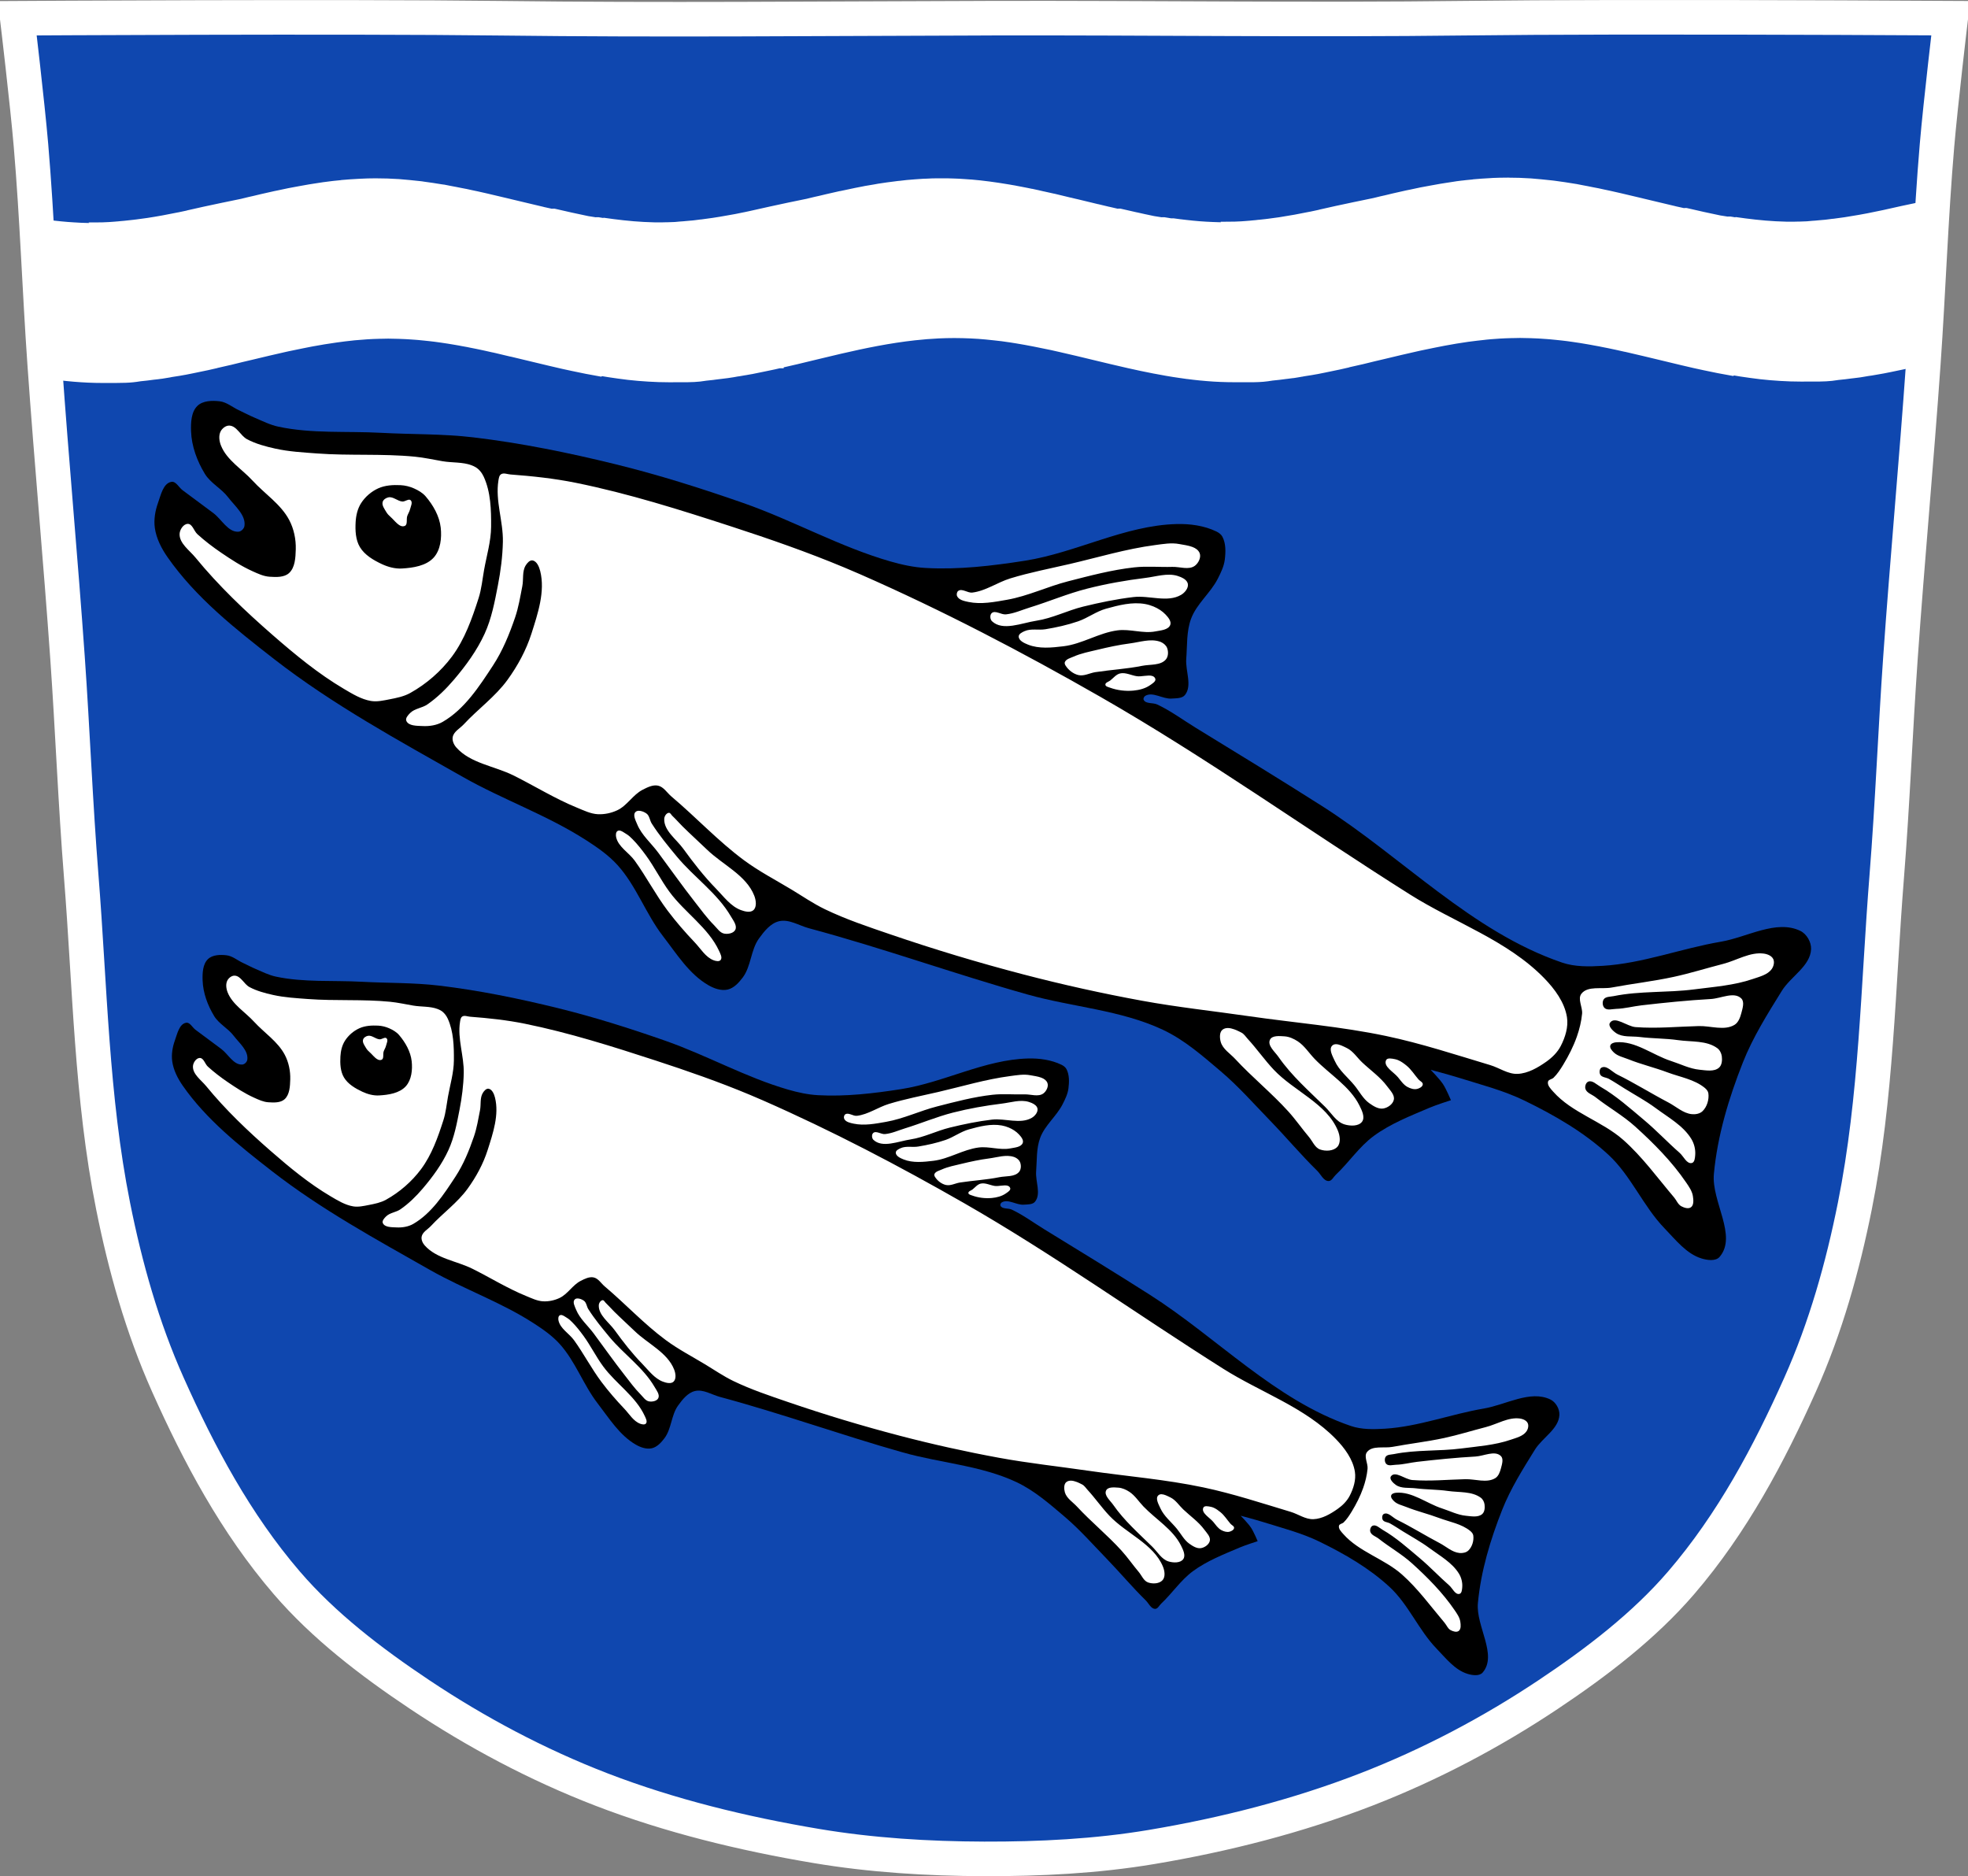
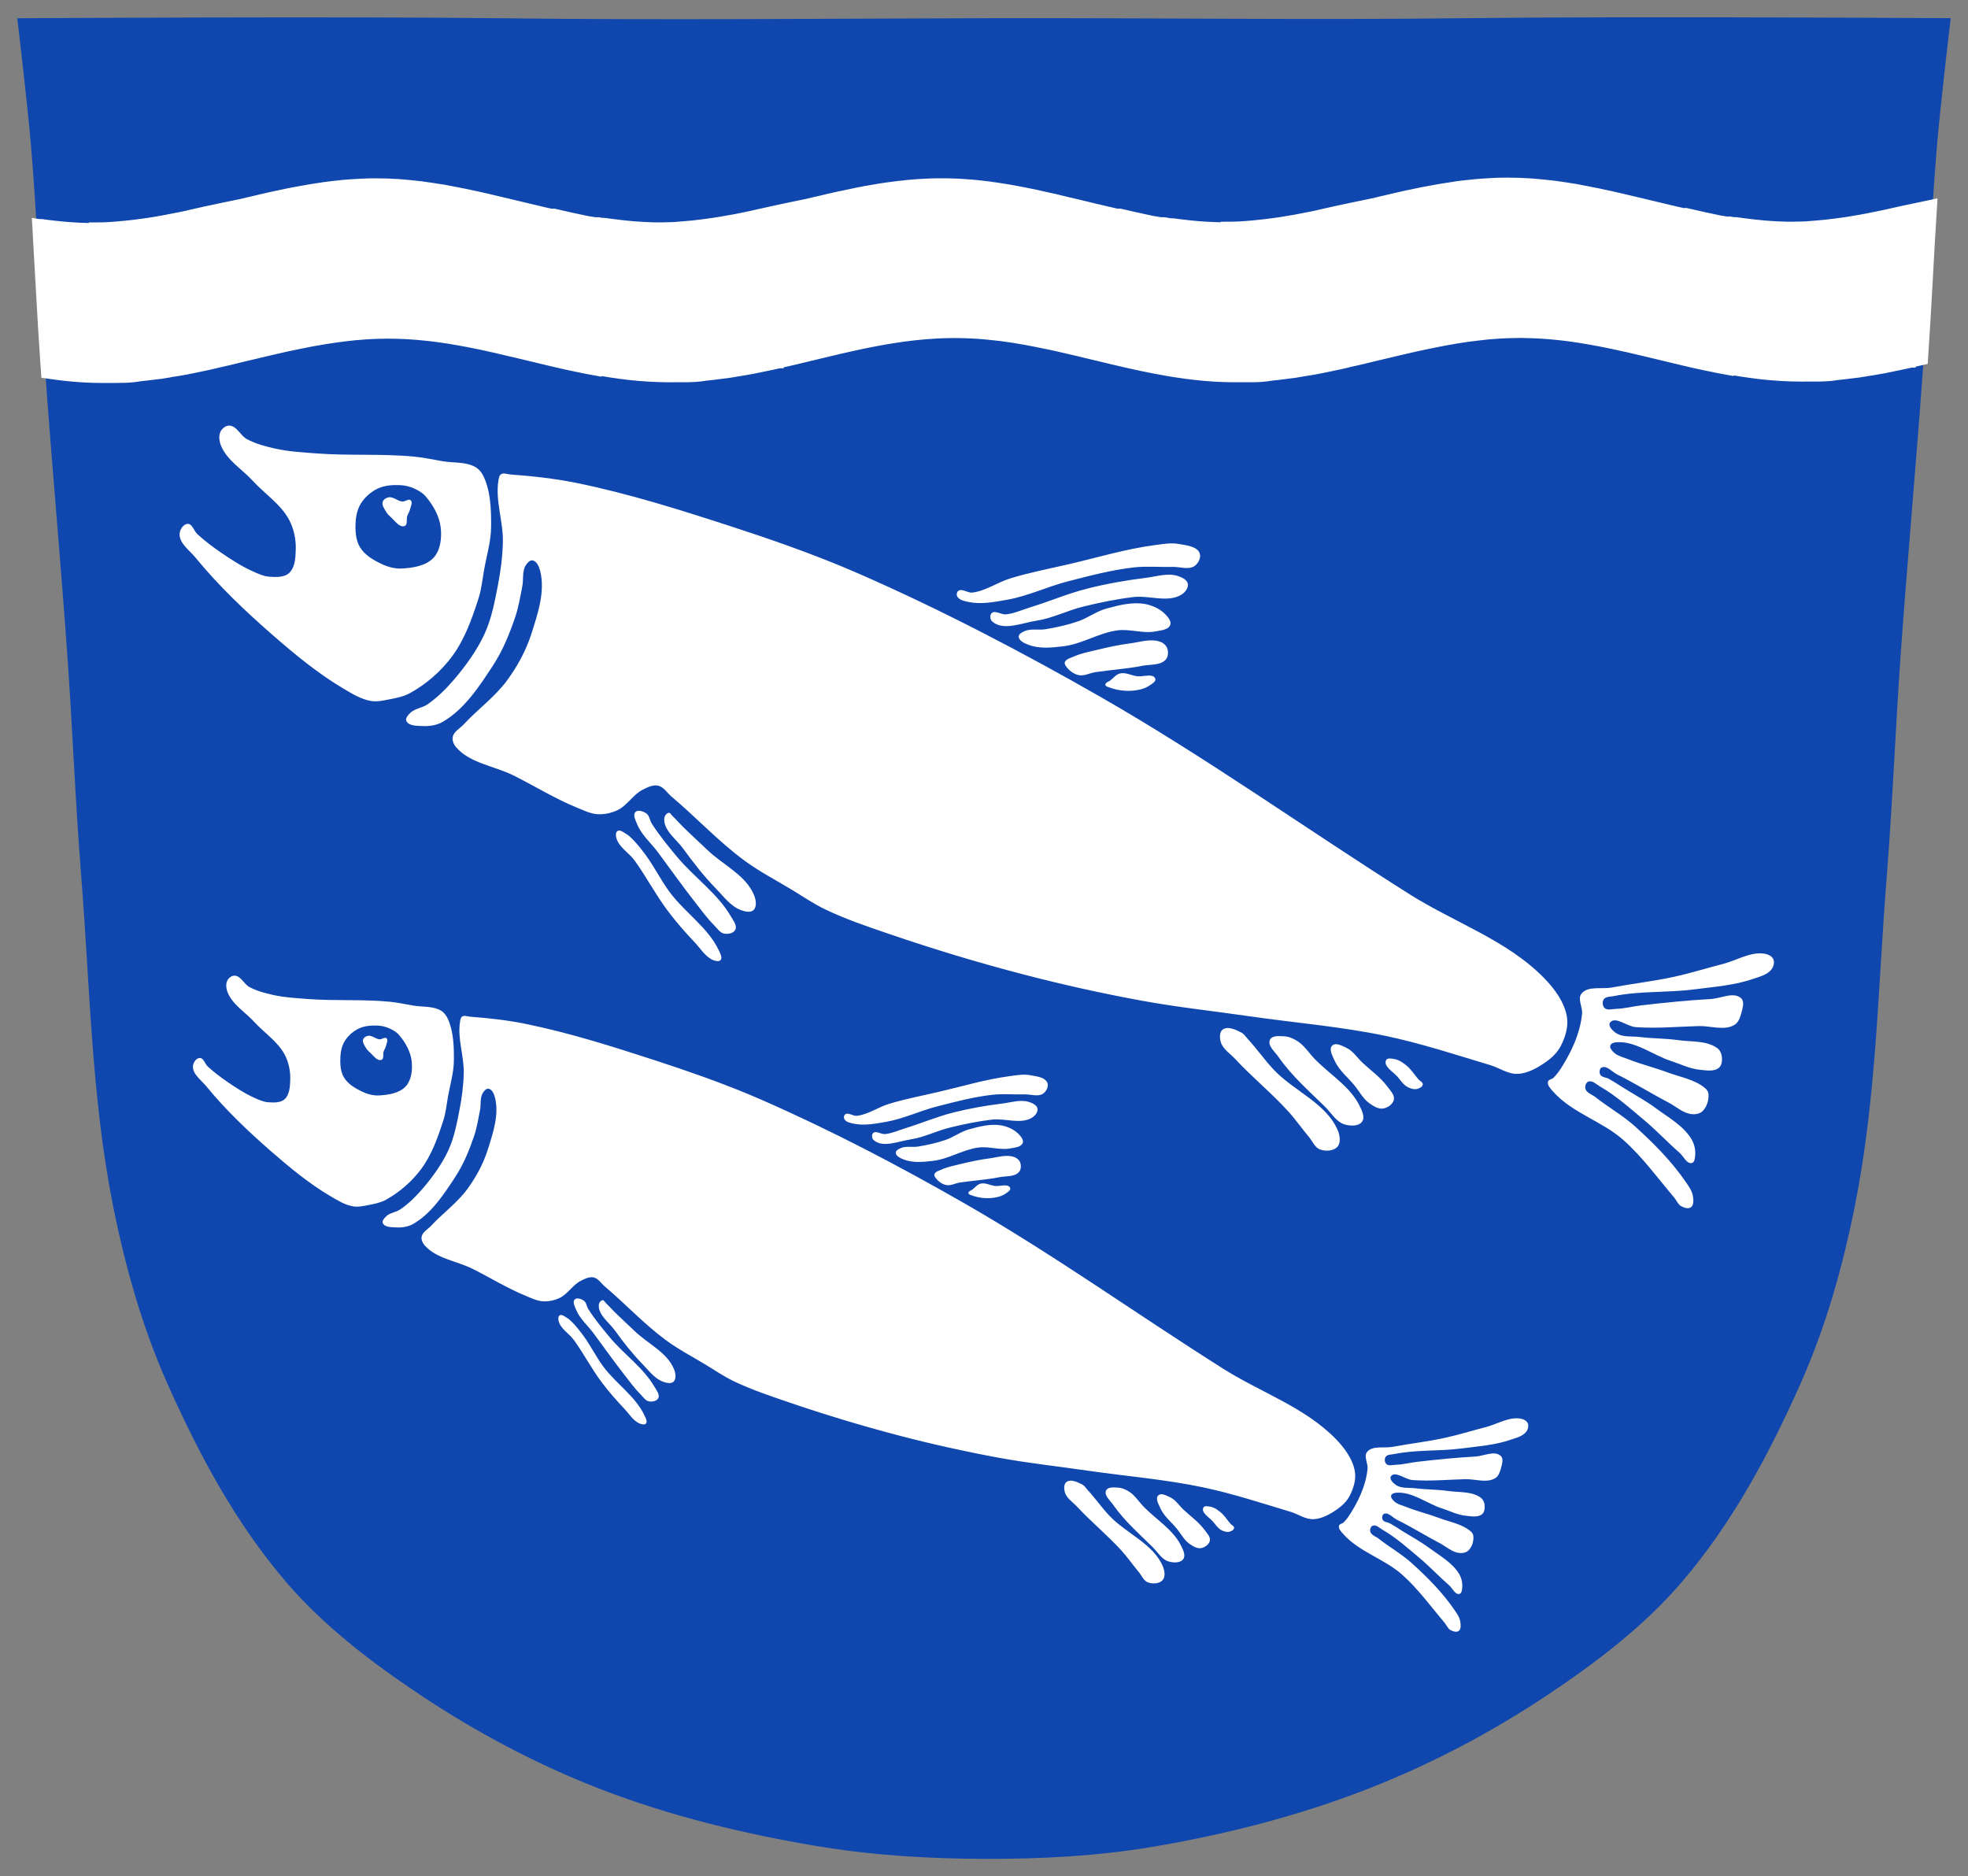
<svg xmlns="http://www.w3.org/2000/svg" xmlns:xlink="http://www.w3.org/1999/xlink" viewBox="0 0 1138.76 1085.56">
  <rect x="0" y="0" width="1138.76" height="1085.56" fill="#808080" stroke="none" />
  <g transform="translate(105.63 9.148)">
    <path d="m825.9.877c-30.584.053-59.64.201-82.75.487-92.47 1.142-183.16-.218-274.75 0-3.101.007-6.201.037-9.302.044-91.58.218-182.28 1.142-274.75 0-92.47-1.141-279.98 0-279.98 0 0 0 5.838 49 7.93 73.56 3.585 42.09 4.974 84.29 7.93 126.42 3.98 56.722 9.237 113.4 13.216 170.12 2.956 42.12 4.571 84.32 7.93 126.42 5.08 63.67 5.873 127.9 18.452 190.78 7.03 35.15 16.853 70.16 31.719 103.42 17.948 40.15 39.13 80.06 68.776 114.56 21.377 24.875 48.682 45.815 77.01 64.713 32.433 21.637 67.751 40.499 105.12 54.893 39.529 15.227 81.72 25.51 124.18 32.644 31.95 5.368 64.7 7.379 97.24 7.475 32.33.096 64.929-1.546 96.68-6.856 42.617-7.127 84.79-17.928 124.44-33.31 37.33-14.479 72.74-33.26 105.17-54.893 28.328-18.898 55.633-39.838 77.01-64.713 29.649-34.501 50.828-74.41 68.776-114.56 14.866-33.26 24.686-68.31 31.719-103.46 12.579-62.874 13.372-127.11 18.452-190.78 3.359-42.1 4.974-84.29 7.93-126.42 3.98-56.722 9.237-113.35 13.216-170.08 2.956-42.12 4.345-84.33 7.93-126.42 2.092-24.558 7.93-73.56 7.93-73.56 0 0-105.48-.647-197.23-.487" fill="#0f47af" />
    <g stroke="#ffffff">
      <path d="m766.66 96.12c-1.532 0-3.04.023-4.563.063-1.252.03-2.471.072-3.719.125-.609.026-1.235.093-1.844.125h-.031c-1.572.083-3.091.163-4.656.281-1.551.117-3.142.227-4.688.375-.152.015-.318.075-.469.094h-.031c-1.268.125-2.521.232-3.781.375h-.031c-.692.078-1.374.166-2.063.25-.067 0-.151 0-.219 0-1.129.139-2.282.285-3.406.438-.074 0-.135.049-.219.063h-.094c-1.648.227-3.204.495-4.844.75h-.031c-1.189.184-2.376.364-3.563.563h-.031c-1.846.31-3.694.66-5.531 1h-.031c-.595.11-1.218.23-1.813.344h-.031c-1.457.278-2.922.518-4.375.813-1.857.374-3.712.791-5.563 1.188-.832.178-1.669.318-2.5.5-2.57.562-5.189 1.159-7.75 1.75-1.714.395-3.354.815-5.063 1.219h-.031c-.656.154-1.313.282-1.969.438-1.325.317-2.644.649-3.969.969-.036 0-.088.031-.125.031-3.687.736-7.337 1.509-11 2.281h-.031c-3.676.776-7.352 1.546-11 2.344-3.098.717-6.21 1.418-9.313 2.094-.181.039-.351.117-.531.156-1.619.351-3.19.696-4.813 1.031-.026.009-.067-.009-.094 0-5.942 1.226-11.942 2.334-17.969 3.25-1.992.293-3.999.559-6 .813-.33.042-.609.084-.938.125h-.063c-.051.009-.102.019-.156.031h-.125c-.057.009-.101.024-.156.031-.277.034-.54.061-.813.094-1.124.132-2.239.256-3.375.375v.031c-.11.011-.235-.011-.344 0h-.313c-.388.039-.763.11-1.156.156-.706.064-1.425.126-2.125.188-.659.058-1.22.133-1.875.188h-.125c-.488.037-.979.089-1.469.125-1.175.085-2.319.185-3.5.25h-.156c-1.124.06-2.339.114-3.469.156-.575.014-1.194-.016-1.781 0-.198.009-.396.013-.594.031-.228.009-.423 0-.656 0-.157 0-.247.031-.406.031.066.1.12.212.188.313-.011 0-.02 0-.031 0h-.063c-.157 0-.278.031-.438.031h-.875c-.022 0-.041 0-.063 0-1.277 0-2.576-.036-3.844-.063-.022 0-.04 0-.063 0-1.268-.027-2.518-.073-3.781-.125h-.063c-.011 0-.02 0-.031 0-1.267-.052-2.581-.112-3.844-.188-.022-.002-.041.002-.063 0-1.26-.076-2.497-.151-3.75-.25-.021-.002-.041.002-.063 0-1.253-.099-2.564-.225-3.813-.344-.021-.002-.041.002-.063 0-1.248-.119-2.475-.267-3.719-.406-.021-.003-.041.003-.063 0-1.242-.139-2.481-.28-3.719-.438-.021-.003-.041.003-.063 0-1.236-.157-2.485-.326-3.719-.5-.011-.002-.021.002-.031 0h-.031v.188c-.58-.083-1.168-.168-1.75-.25-.011-.002-.021.002-.031 0-.02-.004-.042.003-.063 0-.305-.047-.628-.106-.938-.156-.02-.003-.042.003-.063 0-.126-.018-.277-.071-.406-.094-.021-.003-.041.004-.063 0-.703-.112-1.393-.229-2.094-.344h-.063c-.011-.004-.022 0-.031 0-.015-.006-.038-.002-.063 0-.012 0-.021 0-.031 0h-.031l-.219.219c-1.862-.285-3.677-.557-5.531-.875h-.031c-.025-.009-.032-.025-.063-.031h-.063c0-.002-.021.002-.031 0-1.614-.326-3.251-.69-4.844-1.031-.02-.004-.042.004-.063 0-1.582-.339-3.135-.712-4.719-1.063h-.063c-.02-.004-.042.004-.063 0-3.199-.705-6.385-1.435-9.594-2.188h-.063-.063l-.375.313c-2.088-.463-4.107-.957-6.188-1.438 0-.003-.021.003-.031 0-.02-.004-.042.004-.063 0-2.041-.474-4.088-.983-6.125-1.469-.018 0-.041.005-.063 0-.029 0-.091-.023-.125-.031-.02-.004-.042.004-.063 0-4.139-.986-8.268-2-12.406-3-.021-.005-.074.006-.094 0-.025-.006-.04-.025-.063-.031-.02-.005-.042.005-.063 0-1.048-.253-2.044-.5-3.094-.75h-.094c0-.003-.021.003-.031 0-3.089-.741-6.186-1.534-9.281-2.25h-.063c-.02-.004-.042.004-.063 0-2.05-.474-4.128-.92-6.188-1.375-.021-.005-.042.004-.063 0-.452-.1-.898-.208-1.344-.313-.621-.146-1.245-.302-1.875-.438h-.063c-1-.215-1.965-.447-2.969-.656h-.063-.031-.031c-.021-.004-.042.004-.063 0-1.012-.21-2.028-.419-3.03-.625-1.067-.212-2.139-.417-3.219-.625-.023-.004-.039-.027-.063-.031h-.094c-1.037-.198-2.088-.394-3.125-.594-.023-.005-.039-.027-.063-.031-1.037-.199-2.057-.351-3.094-.531-.023-.004-.039-.027-.063-.031h-.094c-.524-.09-.976-.163-1.5-.25-6.816-1.139-13.737-2.093-20.719-2.688-.219-.019-.437-.013-.656-.031-.022-.002-.041.002-.063 0-1.01-.083-2.02-.15-3.03-.219-.022 0-.041 0-.063 0-1.081-.073-2.165-.165-3.25-.219-.022 0-.041 0-.063 0-1.085-.054-2.191-.089-3.281-.125-.022 0-.041 0-.063 0-1.09-.035-2.185-.076-3.281-.094-.022 0-.041 0-.063 0-1.118-.018-2.219 0-3.344 0-1.676 0-3.398-.013-5.063.031-.657.017-1.25.07-1.906.094-.427.016-.886.044-1.313.063-.691.03-1.374.027-2.063.063-1.526.08-3.076.2-4.594.313-1.678.125-3.267.244-4.938.406-1.342.13-2.666.317-4 .469-.241.027-.571.033-.813.063-.493.058-.979.127-1.469.188-3.35.412-6.653.843-9.969 1.375-.857.137-1.707.325-2.563.469-1.744.294-3.481.555-5.219.875-.148.028-.286.066-.438.094-1.704.317-3.396.66-5.094 1-2.792.558-5.627 1.176-8.406 1.781-.131.029-.243.04-.375.063-.032.005-.094-.007-.125 0-2.535.556-5.03 1.136-7.563 1.719-1.702.392-3.424.816-5.125 1.219-.02.004-.042-.004-.063 0-.653.154-1.282.282-1.938.438-1.334.317-2.7.649-4.03.969-.037 0-.027.031-.063.031-7.4 1.477-14.645 3.03-21.938 4.625-3.241.749-6.493 1.483-9.75 2.188 0 .003-.021-.003-.031 0 0 .009-.063 0-.063 0 0 .009 0 .026 0 .031 0 .009-.026 0-.031 0-1.613.349-3.208.698-4.813 1.031-.021.004-.042-.004-.063 0-1.626.337-3.266.682-4.906 1-1.683.327-3.404.603-5.094.906-1.371.246-2.739.492-4.125.719-1.386.227-2.773.447-4.156.656-1.949.295-3.887.559-5.844.813 0 .009 0 .022 0 .031-.24.031-.478.032-.719.063h-.063-.094-.031c-.072.009-.165.031-.219.031h-.156c-1.273.155-2.434.328-3.688.469-.279.03-.557.064-.844.094-.114.011-.324.02-.438.031-1.05.107-2.13.189-3.188.281-.674.059-1.359.133-2.031.188h-.031c-.488.038-.945.058-1.438.094-1.149.082-2.285.245-3.438.313h-.063-.125-.063c-1.124.06-2.402.083-3.531.125-.631.027-1.146.014-1.781.031-.403.011-.787.014-1.188.031-.157 0-.278.031-.438.031h-.938c-1.305 0-2.609-.004-3.906-.031-8.03-.169-15.885-.89-23.688-1.906-1.013-.132-2.02-.263-3.03-.406v.219c-.943-.136-1.93-.303-2.875-.438-.911-.13-1.776-.287-2.688-.438h-.094l-.219.25c-1.442-.222-2.847-.447-4.281-.688-.477-.079-.96-.137-1.438-.219-3.275-.661-6.574-1.381-9.813-2.094-3.223-.71-6.394-1.43-9.625-2.188h-.063l-.313.313c-2.068-.459-4.186-.898-6.25-1.375-.016 0-.017-.028-.031-.031-.013-.009-.024.009-.031 0-.028-.009-.027-.023-.063-.031-.545-.127-1.05-.248-1.594-.375-1.556-.363-3.196-.755-4.75-1.125-4.181-.995-8.416-1.993-12.594-3-.036-.009-.027-.031-.063-.031-4.176-1-8.405-2-12.594-2.969-.036-.009-.027-.031-.063-.031h-.031c-2.062-.477-4.15-.949-6.219-1.406-1.093-.243-2.187-.451-3.281-.688-1.036-.223-2.086-.472-3.125-.688h-.031c-1.126-.234-2.274-.435-3.406-.656-.988-.194-1.983-.403-2.969-.594h-.031c-1.06-.202-2.087-.39-3.125-.594-1.037-.204-2.063-.44-3.125-.625h-.063c-.52-.089-1.069-.131-1.594-.219-3.301-.552-6.667-1.064-10-1.5-.46-.06-.914-.161-1.375-.219h-.031c-.359-.045-.735-.081-1.094-.125-1.993-.241-3.999-.433-6-.625-1.999-.192-4.01-.394-6.03-.531-4.411-.298-8.876-.438-13.375-.438-1.531 0-3.04.023-4.563.063-1.252.03-2.502.103-3.75.156-.609.026-1.235.061-1.844.094h-.031c-1.572.083-3.091.163-4.656.281-1.552.117-3.142.227-4.688.375-.152.015-.318.075-.469.094h-.031c-1.268.125-2.489.232-3.75.375h-.031c-.692.078-1.405.166-2.094.25-.067 0-.151.031-.219.031-1.129.139-2.251.285-3.375.438-.075 0-.135.017-.219.031h-.125c-1.648.227-3.204.495-4.844.75h-.031c-1.189.184-2.345.364-3.531.563h-.031c-1.846.31-3.725.66-5.563 1h-.031c-.595.11-1.218.23-1.813.344h-.031c-1.457.278-2.891.518-4.344.813-1.857.374-3.743.791-5.594 1.188-.832.178-1.637.318-2.469.5-2.57.562-5.189 1.159-7.75 1.75-1.714.395-3.385.815-5.094 1.219h-.031c-.656.154-1.313.282-1.969.438-1.325.317-2.644.649-3.969.969-.036 0-.057.031-.094.031-3.687.736-7.368 1.509-11.03 2.281h-.031c-3.676.776-7.352 1.546-11 2.344-3.1.717-6.212 1.419-9.315 2.094-.181.039-.319.117-.5.156-1.619.351-3.221.696-4.844 1.031-.026.009-.067-.009-.094 0-5.942 1.226-11.911 2.334-17.938 3.25-1.992.293-3.999.559-6 .813-.33.042-.64.084-.969.125h-.063c-.052.009-.102.019-.156.031h-.094c-.057.009-.101.024-.156.031-.277.034-.571.061-.844.094-1.124.132-2.239.256-3.375.375v.031c-.11.011-.203.02-.313.031h-.344c-.388.039-.731.079-1.125.125-.706.064-1.456.126-2.156.188-.659.058-1.22.133-1.875.188h-.125c-.488.037-.979.089-1.469.125-1.175.085-2.288.185-3.469.25h-.156c-1.124.06-2.37.114-3.5.156-.575.014-1.163-.016-1.75 0-.198.009-.396.013-.594.031-.228.009-.423 0-.656 0-.157 0-.278.031-.438.031.066.1.12.212.188.313h-.094c-.157 0-.247.031-.406.031h-.938-.031c-2.597 0-5.18-.05-7.75-.156h-.031c-1.278-.052-2.603-.142-3.875-.219h-.031c-1.271-.077-2.485-.15-3.75-.25h-.031c-1.264-.1-2.585-.223-3.844-.344h-.031c-1.259-.12-2.527-.266-3.781-.406h-.031c-1.252-.141-2.501-.279-3.75-.438h-.031c-1.247-.159-2.475-.325-3.719-.5h-.031v.188c-.602-.086-1.209-.165-1.813-.25h-.031c-.315-.049-.682-.106-1-.156 1.611 27.17 2.876 54.35 4.781 81.5.137 1.958.297 3.918.438 5.875 10.838 1.639 21.828 2.688 33.12 2.688 12.279 0 15.456.063 21.594-.969 1.282-.125 2.565-.267 3.844-.406 1.481-.161 2.871-.375 4.344-.563h.125c.628-.079 1.291-.143 1.938-.219.695-.075 1.355-.184 2.031-.281h.156c.842-.12 1.66-.263 2.469-.406.759-.135 1.496-.245 2.281-.375.05 0 .107-.031.156-.031.232-.037.457-.12.688-.156.722-.115 1.46-.229 2.188-.344.733-.109 1.493-.215 2.219-.344 1.146-.203 2.357-.41 3.5-.625h.063c1.41-.265 2.815-.562 4.219-.844 2.902-.58 5.831-1.181 8.719-1.813 1.095-.239 2.186-.503 3.281-.75v-.031c3.053-.679 6.083-1.376 9.125-2.094.148-.035.319-.058.469-.094 2.22-.525 4.405-1.091 6.625-1.625.081-.019.167-.042.25-.063 1.955-.463 3.893-.905 5.844-1.375 6.436-1.55 12.872-3.091 19.344-4.531.574-.127 1.145-.248 1.719-.375 1.045-.23 2.142-.433 3.188-.656 1.623-.346 3.218-.672 4.844-1 1.418-.286 2.828-.573 4.25-.844.532-.102 1.093-.213 1.625-.313 4.579-.853 9.181-1.602 13.813-2.25 1.652-.231 3.276-.456 4.938-.656 1.581-.19 3.164-.372 4.75-.531.247-.024.535-.07.781-.094.9-.086 1.785-.142 2.688-.219 1.735-.148 3.473-.3 5.219-.406.861-.052 1.7-.084 2.563-.125.123-.009.251-.025.375-.031 1.269-.059 2.535-.091 3.813-.125h.344c1.581-.04 3.185-.094 4.781-.094 2.02 0 4.06.062 6.06.125 1.271.041 2.549.092 3.813.156.59.03 1.16.059 1.75.094.752.044 1.533.104 2.281.156.612.043 1.202.077 1.813.125.537.042 1.089.079 1.625.125 1.187.102 2.319.223 3.5.344 1.089.111 2.197.218 3.281.344.627.072 1.281.142 1.906.219.508.063.993.122 1.5.188 1.195.155 2.404.327 3.594.5 1.05.151 2.075.306 3.125.469.217.034.439.06.656.094 1.431.226 2.887.473 4.313.719.588.101 1.194.209 1.781.313.084.016.135.015.219.031.534.095 1.062.215 1.594.313 1.149.21 2.322.403 3.469.625.452.088.891.191 1.344.281 1.215.239 2.413.469 3.625.719.997.205 2 .414 3 .625.67.142 1.36.293 2.031.438 1.528.331 3.07.688 4.594 1.031.135.03.24.032.375.063.589.134 1.192.272 1.781.406 2.728.624 5.405 1.29 8.125 1.938.053.012.135-.012.188 0 3.258.775 6.496 1.556 9.75 2.344 4.199 1.017 8.447 2.041 12.656 3.03 2.425.572 4.819 1.138 7.25 1.688 1.971.445 3.93.856 5.906 1.281 5.259 1.128 10.47 2.175 15.781 3.094.133-.099.273-.214.406-.313 1.439.247 2.904.491 4.344.719.055 0 .102.023.156.031 1.874.296 3.708.554 5.594.813 1.915.262 3.855.531 5.781.75 3.863.438 7.769.763 11.688 1 1.978.12 3.943.218 5.938.281 1.966.061 3.922.094 5.906.094h.031c9.479 0 13.537.053 17.719-.406 1.065-.117 2.196-.278 3.375-.469.167-.027.329-.034.5-.063 1.282-.125 2.503-.267 3.781-.406.274-.03.57-.093.844-.125 1.171-.138 2.332-.289 3.5-.438h.063c1.325-.168 2.707-.313 4.03-.5.892-.127 1.768-.262 2.625-.406.031-.005.063.005.094 0 .775-.139 1.45-.275 2.25-.406.027-.005.048-.031.063-.031.54-.086 1.053-.132 1.594-.219 1.148-.182 2.294-.39 3.438-.594.031-.005.062.005.094 0 1.126-.2 2.374-.414 3.5-.625.021-.003.042.004.063 0h.031c1.389-.261 2.743-.566 4.125-.844 1.462-.292 2.955-.598 4.406-.906 1.45-.306 2.9-.591 4.344-.906 1.075-.235 2.203-.507 3.281-.75.02-.004.074.004.094 0h.031v-.031c3.061-.68 6.05-1.375 9.09-2.094.149-.035.288-.058.438-.094 8.513-2.01 17-4.151 25.531-6.125 14.249-3.297 28.553-6.224 43.28-7.844 4.531-.497 9.117-.876 13.719-1.094 3.03-.142 6.12-.219 9.188-.219 1.544 0 3.092.025 4.625.063.033 0 .061 0 .094 0 1.5.037 3.01.085 4.5.156.022 0 .041 0 .063 0 1.5.072 3.01.146 4.5.25.022.002.041-.002.063 0 1.491.104 2.986.241 4.469.375.022.002.041-.002.063 0 1.482.135 2.963.306 4.438.469.022.003.041-.003.063 0 1.474.163 2.908.311 4.375.5.032.004.062-.004.094 0 1.457.188 2.924.413 4.375.625.032.004.062-.004.094 0 1.451.212 2.898.453 4.344.688 3.376.546 6.714 1.165 10.06 1.813 3.348.647 6.675 1.309 10 2.031 1.663.36 3.34.751 5 1.125 6.636 1.499 13.247 3.089 19.844 4.688 6.61 1.599 13.238 3.189 19.875 4.688 4.978 1.124 10.01 2.186 15.03 3.156.021.004.042-.004.063 0 2.491.481 4.963.948 7.469 1.375.021.004.042-.003.063 0 1.243.212 2.503.429 3.75.625.021.003.042-.003.063 0 1.247.196 2.499.383 3.75.563.021.003.041-.004.063 0 1.251.18 2.462.369 3.719.531.032.004.093-.004.125 0 2.524.324 5.05.63 7.594.875.032.004.062-.003.094 0 1.257.121 2.518.244 3.781.344.033.003.061-.003.094 0 1.263.099 2.543.205 3.813.281.033.002.061-.002.094 0 1.269.076 2.536.135 3.813.188.033.002.061-.002.094 0 2.586.105 5.197.156 7.813.156.033 0 .061 0 .094 0 3.02 0 5.501.009 7.594 0 .847-.003 1.699.009 2.438 0 .265-.003.529.004.781 0 4.276-.073 6.912-.308 10.656-.938 1.282-.125 2.565-.267 3.844-.406 1.481-.161 2.902-.375 4.375-.563h.094c.628-.079 1.291-.174 1.938-.25.695-.075 1.355-.153 2.031-.25h.156c.842-.12 1.66-.263 2.469-.406.759-.135 1.527-.276 2.313-.406.05 0 .107 0 .156 0 .232-.037.457-.12.688-.156.722-.115 1.429-.229 2.156-.344.733-.109 1.493-.215 2.219-.344 1.146-.203 2.388-.41 3.531-.625h.063c1.41-.265 2.784-.562 4.188-.844 2.902-.58 5.831-1.181 8.719-1.813 1.095-.239 2.186-.503 3.281-.75v-.031-.031c3.054-.679 6.083-1.345 9.125-2.063.148-.035.319-.058.469-.094 2.22-.525 4.405-1.091 6.625-1.625.081-.019.167-.042.25-.063 1.955-.463 3.893-.905 5.844-1.375 6.436-1.55 12.904-3.091 19.375-4.531.574-.127 1.113-.248 1.688-.375 1.045-.23 2.142-.433 3.188-.656 1.623-.346 3.218-.672 4.844-1 1.418-.286 2.859-.573 4.281-.844.532-.102 1.062-.213 1.594-.313 4.579-.853 9.181-1.633 13.813-2.281 1.652-.231 3.307-.425 4.969-.625 1.581-.19 3.164-.372 4.75-.531.247-.024.503-.07.75-.094.9-.086 1.785-.173 2.688-.25 1.735-.147 3.473-.269 5.219-.375.861-.052 1.731-.084 2.594-.125.123-.009.22-.025.344-.031 1.269-.059 2.535-.091 3.813-.125h.375c1.581-.04 3.153-.094 4.75-.094 2.02 0 4.06.062 6.06.125 1.271.041 2.549.092 3.813.156.59.03 1.191.059 1.781.094.752.044 1.502.104 2.25.156.612.043 1.233.077 1.844.125.537.042 1.057.079 1.594.125 1.187.102 2.35.223 3.531.344 1.089.111 2.197.218 3.281.344.627.072 1.249.142 1.875.219.508.063 1.024.122 1.531.188 1.195.155 2.373.327 3.563.5 1.05.151 2.107.306 3.156.469.217.034.439.06.656.094 1.431.226 2.856.473 4.281.719.588.101 1.194.209 1.781.313.084.016.135.015.219.031.534.095 1.093.215 1.625.313 1.149.21 2.291.403 3.438.625.452.088.891.191 1.344.281 1.215.239 2.444.469 3.656.719.997.205 1.973.414 2.969.625.67.142 1.392.293 2.063.438 1.528.331 3.07.688 4.594 1.031.135.03.271.032.406.063.589.134 1.192.272 1.781.406 2.728.624 5.405 1.259 8.125 1.906.053.012.104.019.156.031 3.258.775 6.527 1.556 9.781 2.344 4.199 1.017 8.384 2.041 12.594 3.03 2.425.572 4.819 1.138 7.25 1.688 1.971.445 3.93.856 5.906 1.281 5.259 1.128 10.501 2.175 15.813 3.094.133-.099.273-.214.406-.313 1.439.247 2.872.491 4.313.719.055 0 .102.023.156.031 1.874.296 3.74.554 5.625.813 1.915.262 3.855.531 5.781.75 3.863.438 7.738.763 11.656 1 1.978.12 3.943.218 5.938.281 1.966.061 3.922.094 5.906.094h.031c9.479 0 13.537.053 17.719-.406 1.065-.117 2.196-.278 3.375-.469.167-.027.329-.034.5-.063 1.282-.125 2.534-.267 3.813-.406 1.479-.161 2.934-.375 4.406-.563h.094c1.325-.168 2.707-.313 4.03-.5.892-.127 1.768-.293 2.625-.438.775-.139 1.419-.244 2.219-.375.035 0 .123-.031.156-.031.54-.086 1.084-.132 1.625-.219 1.149-.182 2.294-.39 3.438-.594 1.146-.203 2.389-.41 3.531-.625h.031c1.41-.265 2.815-.562 4.219-.844 2.902-.58 5.801-1.181 8.688-1.813 1.095-.239 2.248-.503 3.344-.75h.031v-.031c2.389-.531 4.756-1.07 7.125-1.625 2.085-30.2 3.423-60.45 5.344-90.66-5.921 1.215-11.782 2.466-17.656 3.75-3.251.751-6.514 1.481-9.781 2.188-.005.009-.063 0-.063 0-.007.009.007.026 0 .031-.005.009-.026 0-.031 0-3.267.706-6.501 1.365-9.781 2-1.683.327-3.372.634-5.063.938-2.743.491-5.545.956-8.313 1.375-2.222.336-4.418.626-6.656.906h-.063-.063-.031c-.072.009-.196.031-.25.031h-.156c-1.273.155-2.403.328-3.656.469-.279.03-.588.064-.875.094-.114.011-.293.02-.406.031-1.05.107-2.13.189-3.188.281-.674.059-1.359.133-2.031.188h-.031c-.488.038-.945.058-1.438.094-1.149.082-2.316.245-3.469.313h-.063-.125-.063c-1.124.06-2.371.083-3.5.125-.631.027-1.177.014-1.813.031-.403.011-.787.014-1.188.031-.157 0-.247.031-.406.031h-.969c-1.305 0-2.609-.004-3.906-.031-8.03-.169-15.885-.89-23.688-1.906-1.013-.132-1.989-.263-3-.406v.188c-.943-.136-1.962-.272-2.906-.406-.911-.13-1.776-.287-2.688-.438h-.094l-.188.25c-1.442-.222-2.879-.447-4.313-.688-.477-.079-.96-.137-1.438-.219-3.275-.661-6.574-1.381-9.813-2.094-3.223-.71-6.363-1.43-9.594-2.188h-.063l-.344.313c-2.068-.459-4.155-.898-6.219-1.375-.016 0-.017-.028-.031-.031-.013-.009-.024.009-.031 0-.028-.009-.058-.023-.094-.031-.545-.127-1.05-.248-1.594-.375-1.556-.363-3.165-.755-4.719-1.125-4.181-.995-8.416-1.993-12.594-3-.036-.009-.027-.031-.063-.031-4.176-1-8.405-2-12.594-2.969-.036-.009-.058-.031-.094-.031h-.031c-2.062-.477-4.15-.949-6.219-1.406-1.093-.243-2.187-.451-3.281-.688-1.036-.223-2.086-.472-3.125-.688h-.031c-1.126-.234-2.274-.435-3.406-.656-.987-.194-1.951-.403-2.937-.594h-.031c-1.06-.202-2.087-.39-3.125-.594-1.037-.204-2.094-.44-3.156-.625h-.063c-.52-.089-1.038-.163-1.563-.25-3.301-.552-6.698-1.064-10.03-1.5-.46-.06-.914-.13-1.375-.188h-.031c-.359-.045-.704-.081-1.063-.125-1.993-.241-3.999-.433-6-.625-1.999-.192-4.04-.394-6.06-.531-4.411-.298-8.876-.438-13.375-.438z" fill="#fff" stroke-linecap="round" stroke-width="5" />
-       <path d="m825.9.877c-30.584.053-59.64.201-82.75.487-92.47 1.142-183.16-.218-274.75 0-3.101.007-6.201.037-9.302.044-91.58.218-182.28 1.142-274.75 0-92.47-1.141-279.98 0-279.98 0 0 0 5.838 49 7.93 73.56 3.585 42.09 4.974 84.29 7.93 126.42 3.98 56.722 9.237 113.4 13.216 170.12 2.956 42.12 4.571 84.32 7.93 126.42 5.08 63.67 5.873 127.9 18.452 190.78 7.03 35.15 16.853 70.16 31.719 103.42 17.948 40.15 39.13 80.06 68.776 114.56 21.377 24.875 48.682 45.815 77.01 64.713 32.433 21.637 67.751 40.499 105.12 54.893 39.529 15.227 81.72 25.51 124.18 32.644 31.95 5.368 64.7 7.379 97.24 7.475 32.33.096 64.929-1.546 96.68-6.856 42.617-7.127 84.79-17.928 124.44-33.31 37.33-14.479 72.74-33.26 105.17-54.893 28.328-18.898 55.633-39.838 77.01-64.713 29.649-34.501 50.828-74.41 68.776-114.56 14.866-33.26 24.686-68.31 31.719-103.46 12.579-62.874 13.373-127.11 18.452-190.78 3.359-42.1 4.974-84.29 7.93-126.42 3.98-56.722 9.237-113.35 13.216-170.08 2.956-42.12 4.345-84.33 7.93-126.42 2.092-24.558 7.93-73.56 7.93-73.56 0 0-105.48-.647-197.23-.487z" fill="none" stroke-width="20" />
    </g>
    <g transform="translate(1207.52 4)">
      <g transform="matrix(.923.384-.384.923-5155.33-1990.04)">
-         <path d="m4807.95 668.12c7.667 1.375 15.445 3.03 22.488 6.355 14.713 6.953 25.953 19.799 40.09 27.865 11.209 6.397 22.399 14.475 35.2 16.13 3.773.489 8.148.255 11.244-1.955 3.03-2.161 4.452-6.175 5.377-9.777 2.027-7.892-1.872-16.513 0-24.443 1.172-4.965 2.741-10.657 6.844-13.688 4.784-3.533 11.704-2.147 17.599-2.933 43.668-5.824 87.76-7.939 131.5-13.199 26.793-3.222 53.21-12.436 80.17-11.244 13.703.606 27.02 5.115 40.09 9.288 12.87 4.111 25.07 10.09 37.478 15.433 12.199 5.253 24.01 11.405 36.34 16.343 2.727 1.092 5.587 4.03 8.311 2.933 1.689-.682 1.698-3.227 2.444-4.889 4.314-9.606 6.277-20.324 11.733-29.332 6.226-10.28 15.07-18.775 23.465-27.376 3.063-3.138 9.777-8.799 9.777-8.799 0 0-4.945-4.913-7.822-6.844-3.03-2.031-9.777-4.889-9.777-4.889 0 0 10.738-1.468 16.13-1.955 13.657-1.233 27.377-3.264 41.06-2.444 19.18 1.148 38.676 3.644 56.708 10.266 16.791 6.166 30.01 19.816 46.44 26.887 8.43 3.628 17.265 8.722 26.399 7.822 3.482-.343 8.217-1.558 9.288-4.889 4.911-15.262-16.745-27.712-21.51-43.02-6.602-21.21-8.888-43.784-9.288-65.996-.283-15.726 2.378-31.404 4.889-46.931 1.572-9.719 9.779-19.613 6.355-28.843-1.417-3.82-5.71-7.101-9.777-7.333-15.458-.881-26.991 15.206-40.09 23.465-19.649 12.393-36.823 28.889-57.685 39.11-7.081 3.468-14.62 6.814-22.488 7.333-55.24 3.642-108.74-20.835-163.28-30.31-28.14-4.888-56.36-9.276-84.57-13.688-8.63-1.35-17.18-3.513-25.91-3.911-2.772-.126-6.292 2.393-8.311.489-.593-.559-.486-1.791 0-2.444 3.047-4.095 10.124-2.072 14.666-4.4 2.378-1.219 5.621-2.319 6.355-4.889 1.912-6.694-5.162-12.94-7.333-19.554-2.429-7.401-6.04-14.705-6.355-22.488-.379-9.292 4.67-18.1 5.377-27.376.298-3.903.551-7.959-.489-11.733-1.182-4.288-2.948-8.874-6.355-11.733-1.184-.994-2.856-1.38-4.4-1.467-7.818-.439-15.829 1.691-22.976 4.889-27.461 12.284-47.19 37.574-72.84 53.29-16.345 10.01-33.26 19.531-51.33 25.91-6.6 2.329-13.578 3.607-20.532 4.4-30.28 3.454-60.992-.298-91.42 1.467-25.793 1.496-51.591 3.771-77.12 7.724-27.521 4.262-54.963 9.614-81.76 17.208-17.16 4.863-33.538 12.144-50.35 18.09-18.706 6.613-36.713 15.924-56.22 19.554-4.809.895-9.775.528-14.666.489-3.407-.027-6.806-.352-10.21-.504-4.073-.182-8.301-1.61-12.221-.489-4.19 1.198-9.06 3.358-10.811 7.348-2.031 4.626.121 10.396 2.213 14.995 3.58 7.869 9.863 14.627 16.853 19.714 5.138 3.74 12.11 4.138 17.599 7.333 5.522 3.212 13.593 5.538 15.15 11.733.392 1.556-.513 3.696-1.956 4.4-5.435 2.651-11.733-2.933-17.599-4.4-7.17-1.792-14.34-3.585-21.51-5.377-2.607-.652-5.57-3.423-7.822-1.955-4.02 2.618-2.68 9.387-2.444 14.177.241 4.896 1.404 9.964 3.911 14.177 3.123 5.249 8.05 9.426 13.199 12.71 24.01 15.311 52.21 23.303 79.68 30.798 41.43 11.304 84.48 15.806 127.1 21.02 26.449 3.236 53.46 1.65 79.68 6.355" id="0" />
        <path d="m5066.97 376.66c-2.561.071-5.378.876-7.75 1.375-4.551.958-8.6 3.577-12.625 5.906-14.663 8.485-27.829 19.342-41.594 29.22-9.528 6.837-19.345 13.299-28.375 20.781-6.02 4.989-10.351 12.181-17.16 16.03-2.374 1.343-6.435-.097-7.875 2.219-.553.889-.215 2.392.562 3.094 1.814 1.636 4.913 1.019 7.313.563 7.366-1.4 13.938-5.765 20.25-9.813 10.307-6.609 18.59-15.984 28.375-23.344 10.443-7.855 20.872-15.874 32.31-22.19 6.428-3.547 13.532-5.688 20.22-8.719 3.968-1.798 9.552-1.869 11.813-5.594 1.361-2.243 1.587-6.03-.281-7.875-1.342-1.324-3.195-1.712-5.187-1.656m.437 18.688c-.695-.008-1.372.033-2 .094-6.128.596-11.24 5.114-16.594 8.156-10.01 5.686-19.734 11.903-28.938 18.813-9.294 6.977-17.465 15.357-26.406 22.781-3.691 3.065-6.992 6.699-11.219 8.969-2.427 1.303-6.773.006-7.875 2.531-.62 1.421.52 3.666 1.969 4.219 7.997 3.052 16.279-5.68 23.594-10.125 8.08-4.907 14.298-12.364 21.906-17.969 7.947-5.855 16.14-11.447 24.75-16.281 8.04-4.514 19.486-4.426 25-11.813 1.474-1.974 2.47-5.248 1.125-7.313-1.033-1.585-3.228-2.039-5.313-2.063m-7.937 21.781c-1.699-.003-3.412.179-5.03.531-7.458 1.621-13.936 6.503-19.938 11.219-4.637 3.644-7.682 9.02-12.09 12.938-4.863 4.313-10.205 8.06-15.719 11.5-3.411 2.13-7.913 2.714-10.688 5.625-1.07 1.122-2.581 2.795-1.969 4.219.936 2.177 4.381 2.281 6.75 2.25 6.873-.089 13.391-3.649 19.375-7.03 9.448-5.341 15.915-15.07 25.313-20.5 6.341-3.663 14.401-3.822 20.5-7.875 2.593-1.723 6.549-3.638 6.469-6.75-.056-2.186-2.785-3.608-4.781-4.5-2.521-1.126-5.357-1.619-8.187-1.625m11.687 17.344c-.24-.003-.455.014-.687.031-5.722.431-10.495 4.732-15.469 7.594-5.561 3.2-10.821 6.869-16 10.656-3.873 2.832-7.961 5.507-11.25 9-1.336 1.419-3.349 2.833-3.375 4.781 0 .675.573 1.298 1.125 1.688 2.525 1.78 5.95 2.742 9 2.25 3.283-.529 5.596-3.616 8.438-5.344 7.782-4.732 16.04-8.686 23.594-13.781 3.929-2.651 9.813-4.171 11.25-8.688.683-2.146-.385-4.868-1.969-6.469-1.149-1.161-2.977-1.699-4.656-1.719m3 20.06c-2.461.223-5.577 2.903-8.187 3.563-3.172.801-6.907.339-9.563 2.25-1.877 1.351-2.529 3.886-3.656 5.906-.612 1.097-2.249 2.251-1.688 3.375.468.937 2.048.61 3.094.563 4.563-.205 9.184-1.516 13.219-3.656 2.935-1.557 5.785-3.682 7.594-6.469.904-1.392 2.567-3.595 1.406-4.781-.627-.642-1.398-.824-2.219-.75m-188.66 10.5c-23.13-.025-46.26 1.348-69.31 3.188-31.13 2.484-62.36 5.223-93 11.25-12.485 2.456-24.733 6.097-36.813 10.09-1.717.568-4.04.476-5.063 1.969-.74 1.082-.303 2.662 0 3.938 2.744 11.532 11.675 20.714 16 31.75 3.093 7.893 5.32 16.13 7.03 24.438 1.944 9.432 3.98 19.03 3.656 28.656-.359 10.684-2.918 21.291-6.188 31.469-2.141 6.664-4.905 13.236-8.688 19.12-2.01 3.128-5.917 4.991-7.313 8.438-.634 1.565-1.493 3.855-.281 5.03 2.361 2.291 6.746.264 9.844-.844 3.743-1.338 7.401-3.559 9.813-6.719 8.841-11.585 11.659-26.989 14.344-41.31 1.882-10.04 1.793-20.431 1.125-30.625-.404-6.161-1.863-12.231-3.094-18.281-.806-3.962-3.43-7.785-2.813-11.781.25-1.619.941-3.826 2.531-4.219 2.449-.604 4.963 1.915 6.469 3.938 7.286 9.784 8.201 23.25 9.25 35.406.865 10.02-.203 20.279-2.531 30.06-2.783 11.691-9.319 22.16-13.469 33.438-1.125 3.057-3.743 6.06-3.094 9.25.423 2.081 2.311 3.849 4.219 4.781 11.04 5.395 24.549 1.417 36.813 2.25 13.775.936 27.475 3.204 41.28 3.094 4.138-.033 8.478.266 12.375-1.125 3.621-1.292 6.98-3.621 9.562-6.469 4.222-4.657 4.89-11.779 8.969-16.563 1.993-2.338 4.293-5.06 7.313-5.625 3.263-.61 6.398 1.812 9.563 2.813 17.819 5.635 34.951 13.486 53.09 17.969 10.404 2.571 21.15 3.481 31.75 5.063 7.389 1.103 14.76 2.68 22.22 3.094 13.565.752 27.16-.247 40.719-1.125 26.681-1.728 53.33-4.451 79.81-8.156 23.271-3.256 46.44-7.368 69.41-12.344 20.314-4.401 40.27-10.313 60.41-15.469 25.945-6.644 51.49-14.978 77.81-19.938 20.492-3.861 41.35-5.449 62.09-7.594 5.516-.571 11.577.958 16.594-1.406 5.452-2.57 9.41-7.808 12.625-12.906 2.181-3.459 3.873-7.457 4.219-11.531.483-5.693-.097-11.98-3.094-16.844-4.559-7.4-12.794-12.322-20.781-15.75-28.09-12.06-60.34-9.778-90.47-14.906-69.841-11.888-139.06-27.895-209.34-36.781-51.632-6.528-103.62-11.09-155.66-12.09-3.303-.064-6.602-.09-9.906-.094m579.78 1.531c-.819.005-1.635.122-2.375.313-7.898 2.029-13.11 9.689-19.625 14.594-7.893 5.942-15.48 12.33-23.594 17.969-9.939 6.907-20.528 12.781-30.656 19.406-4.99 3.264-13.217 4.294-14.844 10.03-1.062 3.745 3.674 6.903 4.813 10.625 1.322 4.32 2.028 8.864 2.281 13.375.336 5.984-.127 12.01-1.031 17.938-.476 3.119-1.047 6.283-2.281 9.188-.513 1.208-2.301 2.047-2.094 3.344.344 2.146 3.044 3.238 5 4.188 14.781 7.174 32.681 4.878 48.22 10.219 13.978 4.805 26.713 12.68 39.875 19.406 1.968 1.01 3.644 2.912 5.844 3.125 1.884.183 4.463-.015 5.406-1.656 1.068-1.858-.334-4.444-1.438-6.281-1.523-2.537-4.21-4.226-6.687-5.844-12.223-7.981-25.897-13.685-39.656-18.563-8.986-3.185-18.602-4.296-27.781-6.875-2.458-.69-5.771-.255-7.281-2.313-.864-1.178-1.033-3.342 0-4.375 1.771-1.771 5.02-.322 7.5 0 10.561 1.368 20.745 4.939 30.906 8.125 8.905 2.792 17.438 6.644 26.28 9.625 2.899.977 6.319 4.503 8.781 2.688 1.344-.991.518-3.412 0-5-.988-3.03-3.05-5.842-5.625-7.719-7.343-5.353-17.09-6.368-25.906-8.563-6.849-1.704-13.91-2.393-20.875-3.531-3.545-.579-7.06-1.276-10.625-1.688-1.871-.216-4.238.834-5.656-.406-1.017-.889-1.675-2.929-.812-3.969 2.132-2.572 6.666-.024 10 .188 11.172.709 22.254 2.588 33.406 3.563 5.072.443 10.387 2.539 15.25 1.031 2.034-.631 4.147-1.986 5-3.938 1.454-3.325.99-7.744-.844-10.875-.634-1.082-1.925-1.73-3.125-2.094-7.458-2.258-15.587-.273-23.375 0-7.946.278-15.862 1.586-23.812 1.688-3.134.04-6.467.73-9.375-.438-1.373-.551-3.206-1.433-3.344-2.906-.115-1.233 1.186-2.358 2.281-2.938 9.925-5.25 22.435-1.353 33.625-2.281 5.713-.474 11.643.021 17.12-1.656 3.632-1.111 8.315-2.034 10-5.438 1-2.02.099-4.738-1.031-6.688-.894-1.542-2.458-2.916-4.188-3.344-7.498-1.852-15.27 2.483-22.75 4.406-7.224 1.857-14.09 4.887-21.281 6.875-4.473 1.237-9.03 4.113-13.562 3.125-2.23-.486-5.926-1.927-5.438-4.156 1.068-4.88 9.879-1.784 14.625-3.344 11.605-3.812 22.435-9.658 33.594-14.625 6.286-2.798 14.688-3.03 18.781-8.563 1.586-2.144 1.4-5.296 1.031-7.938-.388-2.778-.701-6.696-3.313-7.719-5.453-2.136-10.821 4.546-16.09 7.094-12.11 5.85-23.946 12.263-35.687 18.813-4.304 2.401-8.224 5.479-12.719 7.5-2.067.929-4.371 2.951-6.469 2.094-1.527-.624-2.621-2.755-2.312-4.375.378-1.987 2.919-2.835 4.594-3.969 12.911-8.738 28.03-13.705 41.531-21.5 9.945-5.742 20.435-10.979 29.03-18.594 3.108-2.753 7.01-5.541 7.906-9.594.421-1.895.013-4.335-1.437-5.625-.951-.846-2.323-1.165-3.688-1.156m-801.69 26.719c-5.531.169-10.936 3.03-16.406 4.281-5.296 1.216-10.679 2.16-15.875 3.75-18.07 5.528-35.07 14.09-53 20.03-7.693 2.548-15.395 5.271-23.375 6.688-5.632 1-11.43 1.786-17.12 1.25-4.301-.405-8.489-4.87-12.531-3.344-1.877.709-3.173 3-3.344 5-.232 2.731 1.43 5.569 3.344 7.531 6.346 6.505 16.385 7.854 24.625 11.688 9.429 4.386 20.399 6.302 28.406 12.938 4.459 3.695 7.928 8.78 10 14.188 1.704 4.449 3.708 9.873 1.688 14.188-1.62 3.461-5.977 5.05-9.594 6.281-3.303 1.127-6.949.947-10.437.844-7.02-.208-13.995-1.516-20.875-2.938-5.654-1.168-11.283-2.651-16.719-4.594-2.581-.923-5.01-4.495-7.5-3.344-2.238 1.035-2.935 4.776-2.094 7.094 1.884 5.187 8.913 6.588 13.781 9.188 18.602 9.931 38.439 17.53 58.44 24.22 16.356 5.471 33.01 10.555 50.09 12.938 5.652.788 11.566 1.729 17.12.438 3.516-.817 6.585-3.036 9.594-5.03 3.459-2.295 7.02-4.681 9.594-7.938 6.64-8.396 11.614-18.399 14.219-28.781 3.01-12.02 2.294-24.809 1.25-37.16-.467-5.52-2.147-10.872-3.344-16.281-1.822-8.239-2.661-16.81-5.844-24.625-3.672-9.02-7.887-18.447-15.03-25.06-1.826-1.691-4.217-3.04-6.687-3.344-.796-.098-1.585-.118-2.375-.094m-25.594 25.16c2.701.069 5.525.44 7.938 1.656 5.985 3.02 11.791 7.508 15.03 13.375 2.865 5.186 4.884 11.946 2.906 17.531-2.172 6.133-8.738 10.1-14.594 12.938-3.562 1.724-7.733 2.266-11.687 2.094-5.328-.233-11.175-1.023-15.469-4.188-3.978-2.932-6.269-7.869-7.906-12.531-1.252-3.567-1.914-7.528-1.25-11.25.765-4.289 2.875-8.499 5.844-11.688 2.976-3.196 7.141-5.207 11.25-6.688 2.518-.907 5.262-1.318 7.938-1.25m.281 7c-1.253.119-2.277 2.147-3.625 2.594-2.655.88-6.01-.693-8.344.844-1.197.787-2.259 2.327-2.094 3.75.238 2.055 2.538 3.345 4.187 4.594.992.752 2.162 1.267 3.344 1.656 3.086 1.015 7.262 3.95 9.594 1.688 1.413-1.37-.704-3.881-.844-5.844-.099-1.388.223-2.814 0-4.188-.282-1.737 0-4.389-1.656-5-.19-.07-.383-.111-.563-.094m652.69 79.72c-.637 0-1.283.061-1.906.188-1.685.343-4.452.813-4.5 2.531-.112 4 6.584 4.574 10.125 6.438 2.34 1.231 4.651 2.826 7.281 3.094 1.9.193 4.09.011 5.625-1.125 1.111-.823 2.386-2.338 1.969-3.656-.379-1.198-2.251-1.126-3.375-1.688-3.184-1.592-6.117-3.742-9.531-4.75-1.83-.54-3.775-1.034-5.687-1.031m-33.656 4.781c-2.104.038-4.096.457-4.781 2.125-1.136 2.764 2.602 5.549 4.781 7.594 4.432 4.158 10.639 5.857 16 8.719 3.917 2.091 7.484 5.196 11.813 6.188 2.832.648 6.26 1.266 8.719-.281 2.234-1.406 4.149-4.439 3.656-7.03-.533-2.804-4.02-4.15-6.469-5.625-5.763-3.478-12.555-4.913-18.844-7.313-3.738-1.426-7.226-3.96-11.219-4.219-1.08-.07-2.394-.179-3.656-.156m-28.28 7.094c-1.382.024-2.745.217-4.03.656-2.73.933-6.901 2.18-7.03 5.063-.167 3.714 5.307 5.307 8.437 7.313 11.08 7.1 23.758 11.37 35.969 16.281 4.699 1.89 9.275 5.595 14.313 5.063 3.386-.358 7.933-2.03 8.719-5.344.737-3.111-2.644-6.04-5.062-8.125-9.427-8.145-22.856-9.941-34.28-14.906-4.309-1.873-8.291-4.748-12.906-5.625-1.335-.254-2.743-.399-4.125-.375m-31.25 8.06c-.387-.003-.773.014-1.156.031-2.557.116-4.99.74-6.188 2.688-1.261 2.051.199 5.139 1.688 7.03 2.667 3.391 7.608 4.11 11.531 5.906 13.14 6.02 27.09 10.11 40.16 16.281 5.684 2.684 11 6.132 16.594 9 2.87 1.472 5.497 4.379 8.719 4.219 3.401-.169 7.597-2.118 8.688-5.344.997-2.95-1.169-6.522-3.375-8.719-12.08-12.03-32.18-11.302-47.75-18.25-7.115-3.175-13.708-7.422-20.781-10.688-1.563-.722-3.065-1.833-4.781-1.969-1.025-.081-2.183-.179-3.344-.188m-351.25 9.938c-.101.014-.183.041-.281.094-1.28.69-1.623 2.853-1.125 4.219 2.35 6.444 10.995 8.197 16.844 11.781 8.502 5.21 17.233 10.152 26.406 14.06 5.803 2.474 11.696 6.151 18 5.906 2.433-.095 5.765-.586 6.75-2.813 1.127-2.547-.878-5.872-2.813-7.875-8.82-9.132-23.581-9.442-35.406-14.06-6.075-2.374-12.239-4.544-18.281-7-2.643-1.074-5.177-2.361-7.844-3.375-.726-.276-1.539-1.034-2.25-.938m-14.5 5.219c-1.631.069-3.254.576-3.781 1.875-.9 2.218 1.968 4.491 3.656 6.188 4.771 4.792 11.63 6.942 17.438 10.406 10.208 6.089 20.26 12.432 30.625 18.25 5.078 2.85 10.06 5.932 15.437 8.156 2.355.973 4.823 2.791 7.313 2.25 2.204-.479 4.914-2.249 5.062-4.5.179-2.717-3.177-4.539-5.344-6.188-12.371-9.41-28.4-12.702-42.16-19.938-7.094-3.732-14.214-7.498-20.781-12.09-1.798-1.258-2.918-3.721-5.063-4.188-.522-.114-1.104-.201-1.719-.219-.23-.007-.455 0-.688 0m-7.406 15.188c-.688.036-1.266.232-1.688.75-.777.956-.141 2.645.563 3.656 3.306 4.748 10.227 5.409 15.16 8.438 9.827 6.04 18.716 13.527 28.656 19.375 6.968 4.099 14.23 7.702 21.625 10.969 4.582 2.024 9.06 5.517 14.06 5.344 1.34-.046 3.273-.402 3.656-1.688.505-1.693-1.514-3.302-2.812-4.5-10.932-10.08-26.875-12.878-39.625-20.531-7.217-4.332-13.579-9.956-20.781-14.313-3.441-2.081-6.973-4.082-10.688-5.625-1.45-.602-2.942-1.21-4.5-1.406-1.105-.139-2.479-.529-3.625-.469" fill="#fff" id="1" />
      </g>
      <g transform="matrix(.773.322-.322.773-4506.06-1312.31)">
        <use xlink:href="#0" />
        <use xlink:href="#1" />
      </g>
    </g>
  </g>
</svg>